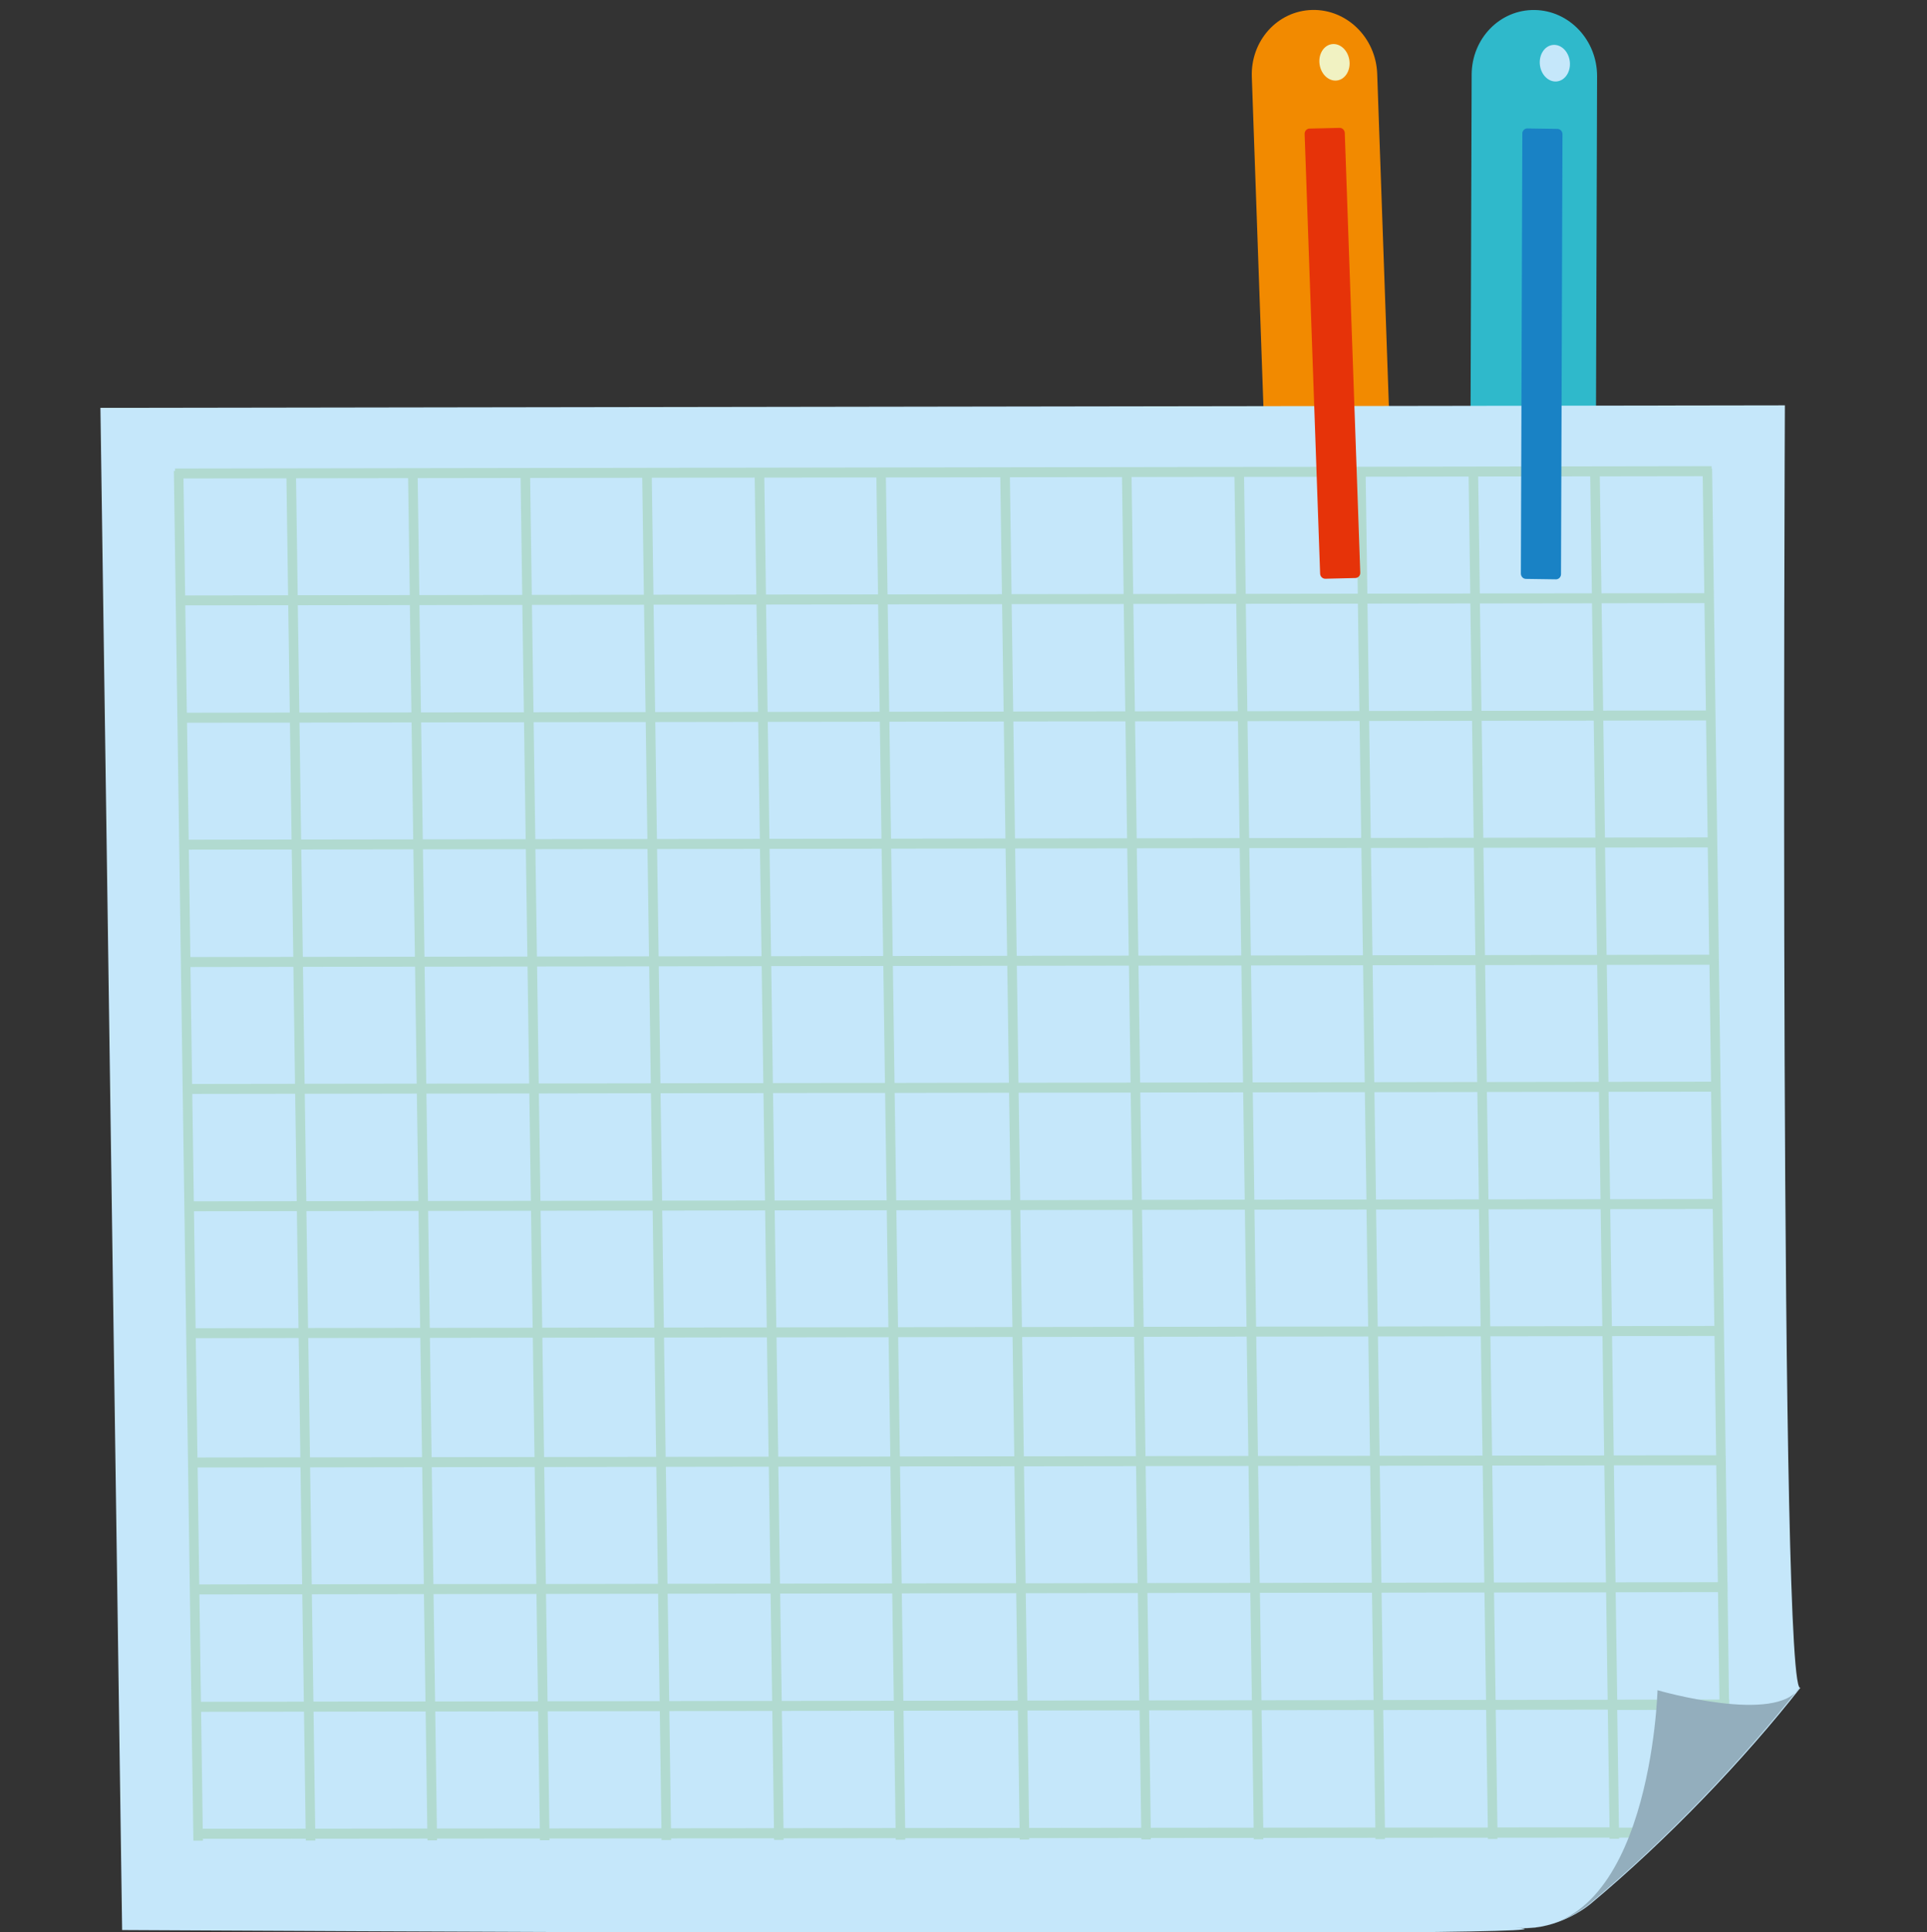
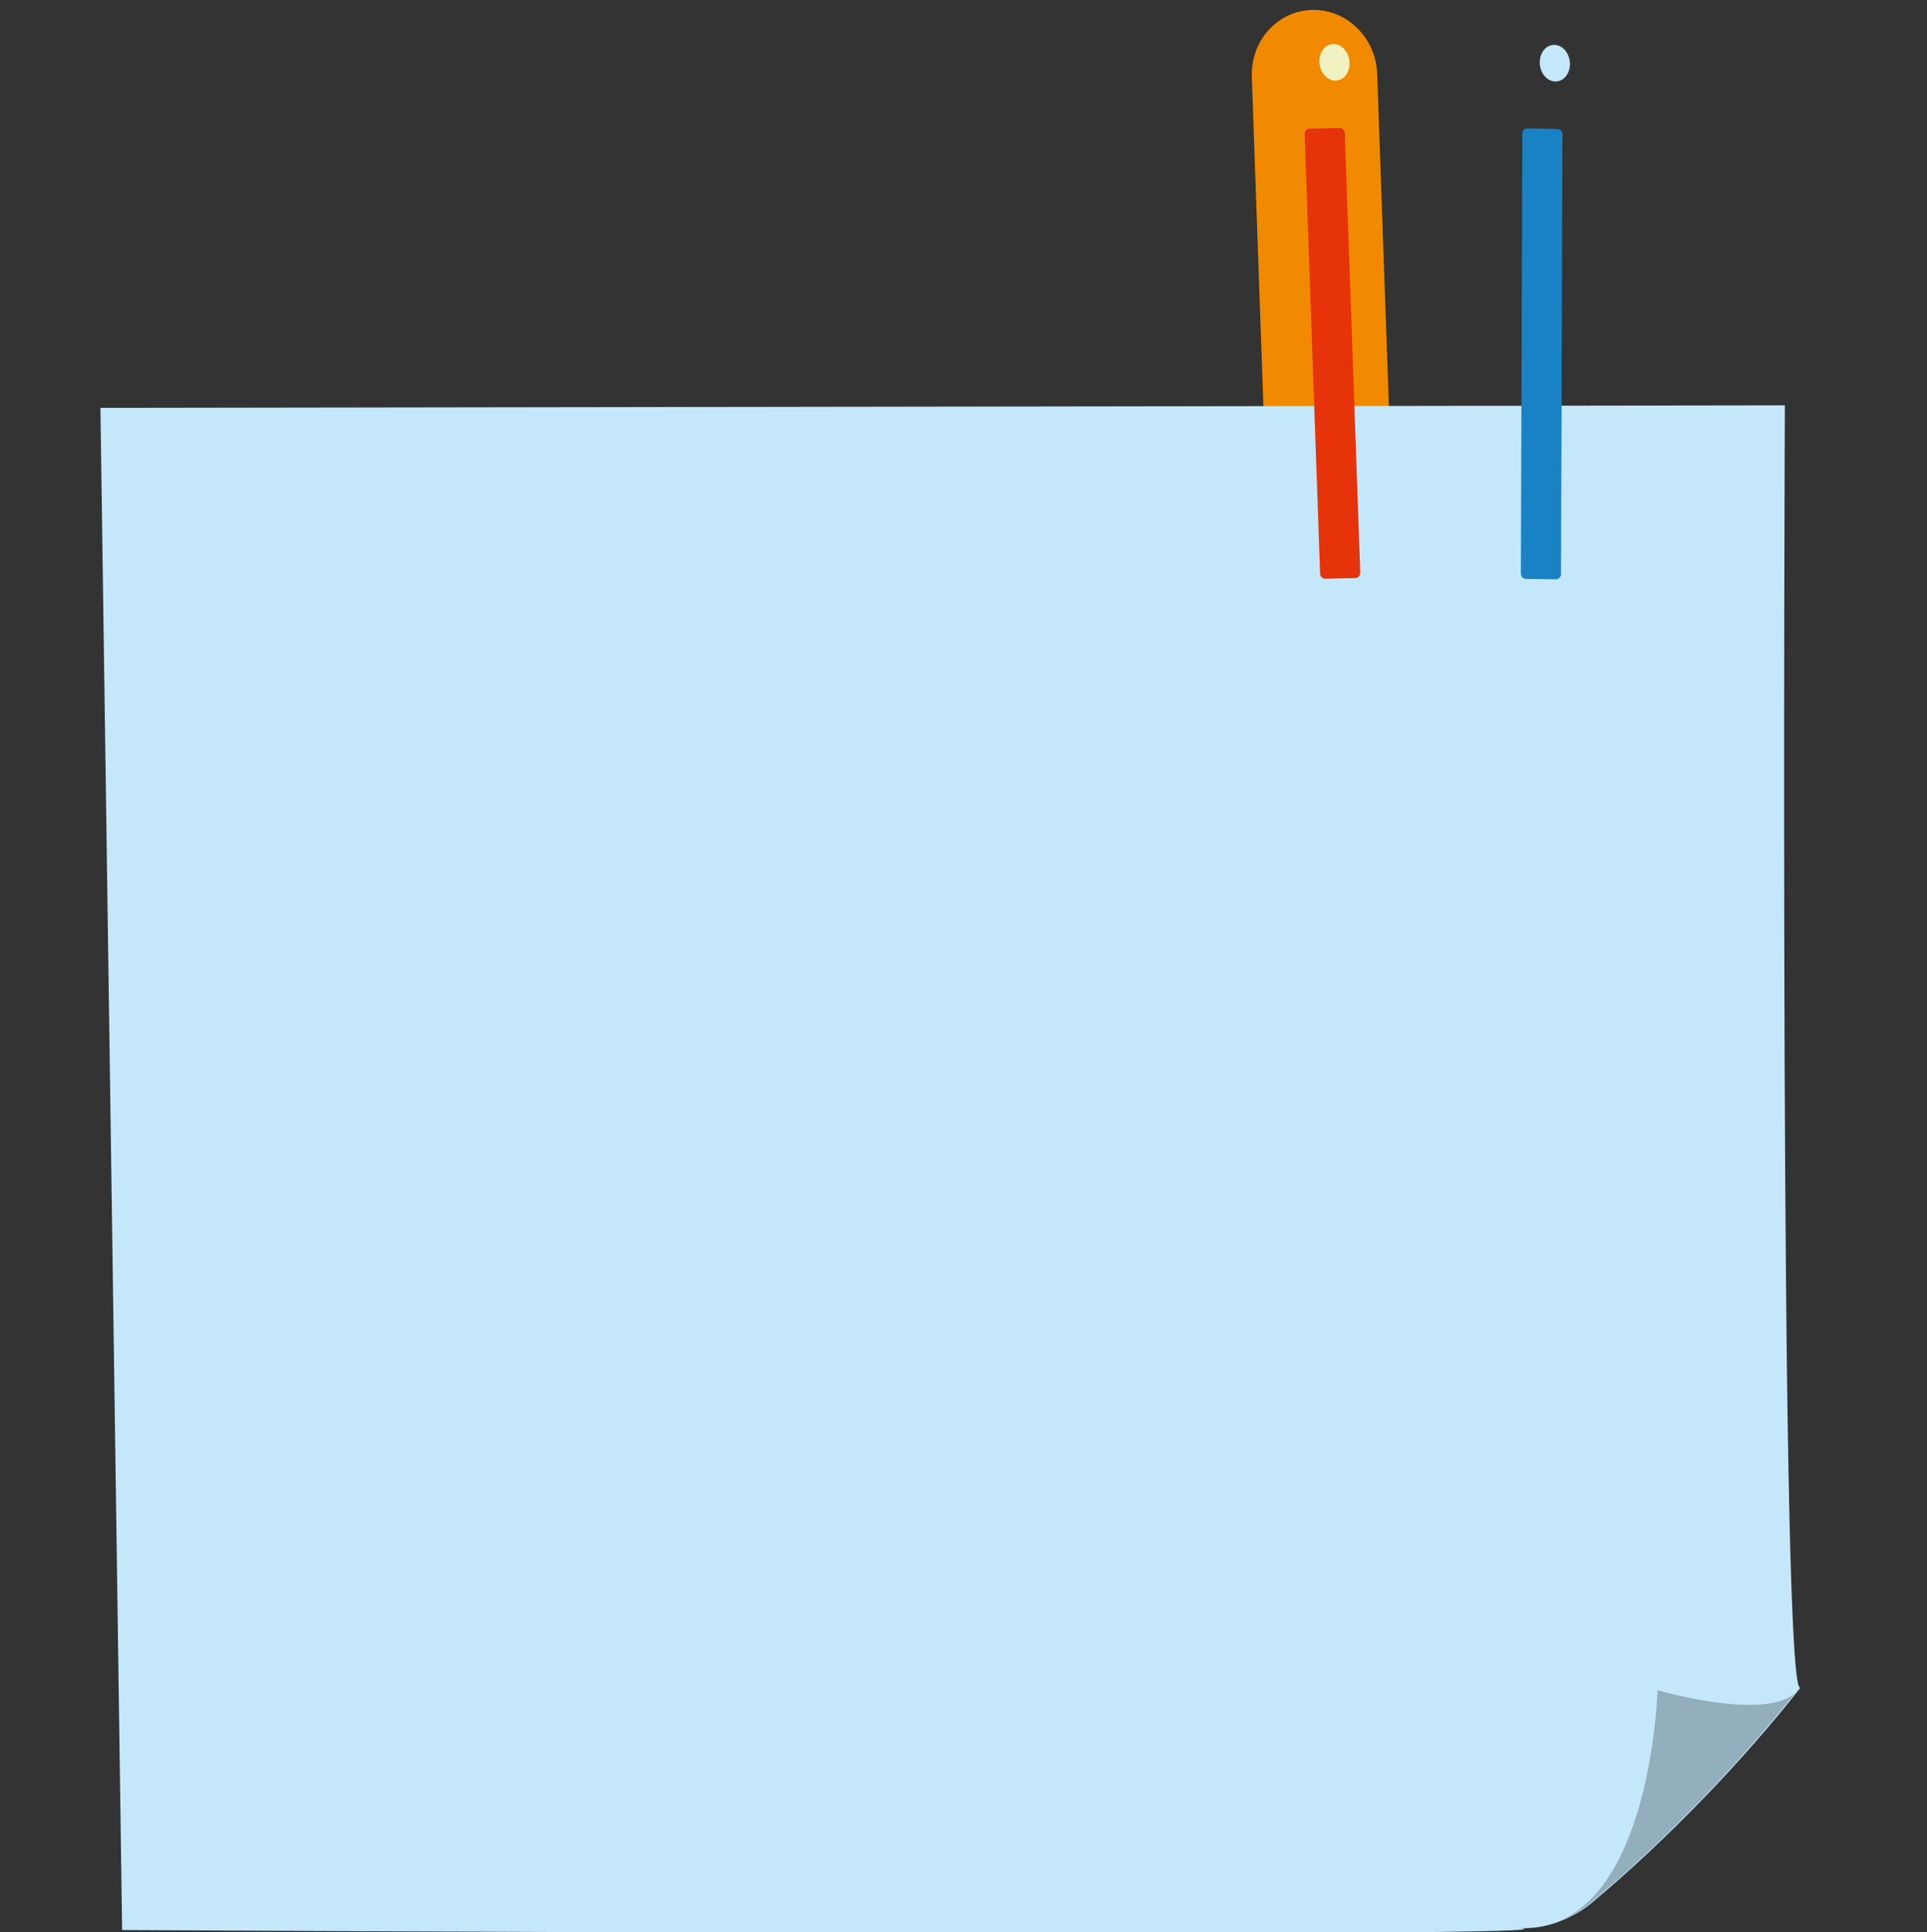
<svg xmlns="http://www.w3.org/2000/svg" version="1.1" id="Layer_1" x="0" y="0" viewBox="0 0 397 398" style="enable-background:new 0 0 397 398" xml:space="preserve">
  <rect x="0" y="0" width="397" height="398" fill="#333333" stroke="none" />
  <style>.st2{fill-rule:evenodd;clip-rule:evenodd;fill:#c5e7fa}</style>
-   <path d="M316.16 2.06c7.14.1 12.9 6.22 12.87 13.67l-.29 89.55c-.02 7.45-5.83 13.4-12.96 13.3-7.14-.1-12.9-6.22-12.88-13.67l.29-89.55c.03-7.44 5.83-13.4 12.97-13.3z" style="fill-rule:evenodd;clip-rule:evenodd;fill:#2fb9cb" />
  <path d="M270.34 2.05c7.13-.17 13.13 5.72 13.39 13.16l3.15 89.5c.26 7.44-5.31 13.62-12.44 13.79-7.13.17-13.13-5.72-13.39-13.16l-3.15-89.5c-.27-7.45 5.3-13.62 12.44-13.79z" style="fill-rule:evenodd;clip-rule:evenodd;fill:#f28a00" />
  <path class="st2" d="m367.72 83.49-347.03.52 4.47 313.54s315.21 1.78 287.2-.5c7.23.82 13.57-3.42 15.32-4.88 15.81-13.2 31.63-29.72 43.36-44.68-4.56 7.8-3.32-264-3.32-264z" />
-   <path d="m356.28 352.12-.03-2.05h-.04l-.3-22.12h.02l-.03-2.06h-.02l-.33-24.09h.01l-.03-2.05h-.01l-2.79-203.24h-.1l-.01-.49-316.56.49.01.49h-.25l4.02 282.14h1.97l-.01-.39 21.2-.02.01.38h1.97l-.01-.38 23.09-.02.01.37h1.97l-.01-.37 21.2-.02.01.36h1.97l-.01-.36 23.09-.02v.34h1.97v-.34l21.21-.02v.33h1.97v-.33l23.09-.02v.32h1.97v-.32l23.57-.02v.31l1.97-.01v-.3l23.09-.02v.29h1.97v-.29l21.2-.02v.28h1.97v-.28l23.09-.02v.27h1.97v-.27l21.2-.02v.26h1.97v-.26l23.09-.02v.25h1.97v-.24l7.31-.01-.03-2.06-7.31.01-.35-24.24 21.06-.03.03 2.43h1.97l-.03-2.43.07-.07zm-2.37-26.22-21.08.03-.34-24.09 21.09-.03.33 24.09zm-98.19-129.09-21.2.03-.32-22.11 21.2-.03.32 22.11zm1.66-22.12 23.09-.03.32 22.11-23.09.04-.32-22.12zm-75.06 48.37-23.09.03-.34-24.09 23.09-.03.34 24.09zm1.63-24.09 23.57-.04.34 24.09-23.57.04-.34-24.09zm-26.69 24.13-21.2.03-.34-24.09 21.2-.03.34 24.09zm.03 2.06.32 22.12-21.2.03-.32-22.12 21.2-.03zm1.97-.01 23.09-.03.32 22.12-23.09.04-.32-22.13zm25.06-.03 23.57-.04.32 22.12-23.57.04-.32-22.12zm25.54-.04 23.09-.03.32 22.12-23.09.04-.32-22.13zm-.03-2.06-.34-24.09 23.09-.03.34 24.09-23.09.03zm24.72-24.12 21.2-.03.34 24.09-21.2.03-.34-24.09zm-2-2.06-23.09.04-.32-22.11 23.09-.03.32 22.1zm-25.06.04-23.57.04-.32-22.11 23.57-.04.32 22.11zm-25.54.04-23.09.04-.32-22.11 23.09-.03.32 22.1zm-25.06.04-21.2.03-.32-22.11 21.2-.03.32 22.11zm-23.18.03-23.09.04-.32-22.12 23.09-.03.32 22.11zm.03 2.06.34 24.09-23.09.03-.34-24.09 23.09-.03zm.37 26.14.32 22.12-23.09.04-.32-22.12 23.09-.04zm.35 24.17.34 24.09-23.09.03-.34-24.09 23.09-.03zm1.97 0 21.2-.03.34 24.09-21.2.03-.34-24.09zm23.17-.04 23.09-.03.34 24.09-23.09.03-.34-24.09zm25.07-.03 23.57-.04.34 24.09-23.57.04-.34-24.09zm25.53-.04 23.09-.03.34 24.09-23.09.03-.34-24.09zm25.07-.04 21.2-.03.34 24.09-21.2.03-.34-24.09zm-.03-2.06-.32-22.12 21.2-.03.32 22.11-21.2.04zM258.1 225l23.09-.03.32 22.11-23.09.04-.32-22.12zm-.03-2.05-.34-24.09 23.09-.03.34 24.09-23.09.03zm24.72-24.13 21.2-.03.34 24.09-21.2.03-.34-24.09zm-.03-2.05-.32-22.11 21.2-.03.32 22.11-21.2.03zm-.35-24.17-.34-24.09 21.2-.03.34 24.09-21.2.03zm-1.97 0-23.09.03-.34-24.09 23.09-.03.34 24.09zm-25.06.04-21.2.03-.34-24.09 21.2-.03.34 24.09zm-23.18.03-23.09.03-.34-24.09 23.09-.03.34 24.09zm-25.06.04-23.57.04-.34-24.09 23.57-.04.34 24.09zm-25.54.04-23.09.03-.34-24.09 23.09-.03.34 24.09zm-25.06.04-21.2.03-.34-24.09 21.2-.03.34 24.09zm-23.17.03-23.09.03-.34-24.09 23.09-.03.34 24.09zm-25.07.04-21.2.03-.34-24.09 21.2-.03.34 24.09zm.03 2.06.32 22.12-21.2.03-.32-22.12 21.2-.03zm.35 24.17.34 24.09-21.2.03-.34-24.09 21.2-.03zm.37 26.14.32 22.12-21.2.03-.32-22.12 21.2-.03zm.35 24.17.34 24.09-21.2.03-.34-24.09 21.2-.03zm.37 26.14.35 24.58-21.2.03-.35-24.58 21.2-.03zm1.97 0 23.09-.03.35 24.58-23.09.03-.35-24.58zm25.06-.04 21.2-.03.35 24.58-21.21.03-.34-24.58zm23.18-.03 23.09-.03.35 24.58-23.09.03-.35-24.58zm25.06-.04 23.57-.04.35 24.58-23.57.04-.35-24.58zm25.54-.04 23.09-.03.35 24.58-23.09.03-.35-24.58zm25.06-.04 21.2-.03.35 24.58-21.2.03-.35-24.58zm23.17-.03 23.09-.03.35 24.58-23.09.03-.35-24.58zm-.03-2.06-.34-24.09 23.09-.03.34 24.09-23.09.03zm24.72-24.12 21.2-.03.34 24.09-21.2.03-.34-24.09zm-.02-2.06-.32-22.11 21.2-.03.32 22.11-21.2.03zm22.85-22.15 23.09-.03.32 22.11-23.09.04-.32-22.12zm-.03-2.05-.34-24.09 23.09-.03.34 24.09-23.09.03zm-.37-26.15-.32-22.11 23.09-.03.32 22.11-23.09.03zm-.34-24.17-.34-24.09 23.09-.03.34 24.09-23.09.03zm-.38-26.14-.32-22.12 23.09-.03.32 22.12-23.09.03zm-1.97 0-21.2.03-.32-22.12 21.2-.03.32 22.12zm-23.17.04-23.09.03-.32-22.12 23.09-.03.32 22.12zm-25.06.03-21.2.03-.32-22.12 21.2-.03.32 22.12zm-23.18.04-23.09.03-.32-22.12 23.09-.03.32 22.12zm-25.06.04-23.57.04-.32-22.12 23.57-.04.32 22.12zm-25.54.04-23.09.03-.32-22.11 23.09-.03.32 22.11zm-25.06.03-21.2.03-.32-22.11 21.2-.03.32 22.11zm-23.17.04-23.09.03-.32-22.11 23.09-.03.32 22.11zm-25.07.04-21.2.03-.32-22.11 21.2-.03.32 22.11zm-23.17.03-23.09.03-.32-22.11 23.09-.03.32 22.11zm.03 2.06.34 24.09-23.09.03-.34-24.09 23.09-.03zm.37 26.14.32 22.12-23.09.04-.32-22.12 23.09-.04zm.35 24.17.34 24.09-23.09.03-.34-24.09 23.09-.03zm.37 26.14.32 22.12-23.09.04-.32-22.12 23.09-.04zm.34 24.17.34 24.09-23.09.03-.34-24.09 23.09-.03zm.38 26.15.35 24.58-23.09.03-.35-24.58 23.09-.03zm.38 26.63.34 24.09-23.09.04-.34-24.09 23.09-.04zm1.97 0 21.2-.03.34 24.09-21.2.03-.34-24.09zm23.17-.03 23.09-.03.34 24.09-23.09.04-.34-24.1zm25.06-.04 21.21-.03.34 24.09-21.21.03-.34-24.09zm23.17-.04 23.09-.03.34 24.09-23.09.04-.34-24.1zm25.07-.04 23.57-.04.34 24.09-23.57.04-.34-24.09zm25.54-.03 23.09-.03.34 24.09-23.09.04-.34-24.1zm25.06-.04 21.2-.03.34 24.09-21.2.03-.34-24.09zm23.17-.04 23.09-.03.34 24.09-23.09.04-.34-24.1zm25.07-.03 21.2-.03.34 24.09-21.2.03-.34-24.09zm-.03-2.06-.35-24.58 21.2-.03.35 24.58-21.2.03zm22.82-24.61 23.09-.03.35 24.58-23.09.03-.35-24.58zm-.03-2.06-.34-24.09 23.09-.03.34 24.09-23.09.03zm24.72-24.13 21.12-.03.33 24.09-21.11.03-.34-24.09zm-.03-2.05-.32-22.11 21.13-.03.3 22.11-21.11.03zm-.34-24.17-.34-24.09 21.15-.03.33 24.09-21.14.03zm-.38-26.15-.32-22.11 21.16-.03.3 22.11-21.14.03zm-.34-24.17-.34-24.09 21.17-.03.33 24.09-21.16.03zm-.37-26.14-.32-22.12 21.19-.03.3 22.12-21.17.03zm-.35-24.17-.34-24.09 21.2-.03.33 24.09-21.19.03zm-1.97 0-23.09.03-.34-24.09 23.09-.03.34 24.09zm-25.06.04-21.2.03-.34-24.09 21.2-.03.34 24.09zm-23.17.04-23.09.03-.34-24.09 23.09-.03.34 24.09zm-25.07.03-21.2.03-.34-24.09 21.2-.03.34 24.09zm-23.17.04-23.09.03-.34-24.09 23.09-.03.34 24.09zm-25.07.04-23.57.04-.34-24.09 23.57-.04.34 24.09zm-25.53.04-23.09.03-.34-24.09 23.09-.03.34 24.09zm-25.07.03-21.2.03-.34-24.09 21.2-.03.34 24.09zm-23.17.04-23.09.03-.34-24.09 23.09-.03.34 24.09zm-25.06.04-21.2.03-.34-24.09 21.2-.03.34 24.09zm-23.17.03-23.09.03-.34-24.09 23.09-.03.34 24.09zm-25.07.04-21.21.03-.34-24.09 21.21-.03.34 24.09zm.03 2.05.32 22.11-21.21.03-.32-22.11 21.21-.03zm.35 24.18.34 24.09-21.2.03-.34-24.09 21.2-.03zm.37 26.14.32 22.12-21.2.03-.32-22.12 21.2-.03zm.34 24.17.34 24.09-21.2.03-.34-24.09 21.2-.03zm.37 26.14.32 22.12-21.2.03-.32-22.12 21.2-.03zm.35 24.17.34 24.09-21.2.03-.34-24.09 21.2-.03zm.37 26.14.35 24.58-21.2.03-.35-24.58 21.2-.03zm.38 26.64.34 24.09-21.2.03-.34-24.09 21.2-.03zm.37 26.15.32 22.11-21.2.03-.32-22.11 21.2-.03zm1.97-.01 23.09-.03.32 22.11-23.09.03-.32-22.11zm25.07-.03 21.2-.03.32 22.11-21.2.03-.32-22.11zm23.17-.04 23.09-.03.32 22.11-23.09.03-.32-22.11zm25.06-.04 21.21-.03.32 22.11-21.21.03-.32-22.11zm23.18-.03 23.09-.03.32 22.11-23.09.03-.32-22.11zm25.06-.04 23.57-.04.32 22.12-23.57.04-.32-22.12zm25.54-.04 23.09-.03.32 22.12-23.09.03-.32-22.12zm25.06-.04 21.2-.03.32 22.12-21.2.03-.32-22.12zm23.18-.03 23.09-.03.32 22.12-23.09.03-.32-22.12zm25.06-.04 21.2-.03.32 22.12-21.2.03-.32-22.12zm23.17-.03 23.09-.03.32 22.12-23.09.03-.32-22.12zm-.03-2.06-.34-24.09 23.09-.03.34 24.09-23.09.03zm24.69-26.18-.35-24.58 21.11-.03.34 24.58-21.1.03zm-290.69 76.9-.34-24.09 21.2-.03.34 24.1-21.2.02zm23.17-.02-.34-24.1 23.09-.04.34 24.11-23.09.03zm25.07-.03-.34-24.11 21.2-.03.34 24.12-21.2.02zm23.17-.02-.34-24.12 23.09-.04.34 24.14-23.09.02zm25.06-.03-.34-24.14 21.21-.03.34 24.15-21.21.02zm23.18-.02-.34-24.15 23.09-.04.34 24.16-23.09.03zm25.06-.03-.34-24.16 23.57-.04.34 24.18-23.57.02zm25.54-.02-.34-24.18 23.09-.04.34 24.19-23.09.03zm25.06-.03-.34-24.19 21.2-.03.34 24.2-21.2.02zm23.18-.02-.35-24.2 23.09-.04.35 24.21-23.09.03zm25.06-.02-.35-24.21 21.2-.03.35 24.23-21.2.01zm46.27-.05-23.09.02-.35-24.23 23.09-.04.35 24.25zm1.59-26.3-.32-22.12 21.08-.03.3 22.12-21.06.03z" style="fill-rule:evenodd;clip-rule:evenodd;fill:#b1dad0" />
  <path d="M312.09 397.09c28.02 2.28 29.39-48.94 29.39-48.94s24.73 7.18 29.29-.62c-11.74 14.95-27.55 31.48-43.36 44.68-1.76 1.47-8.09 5.7-15.32 4.88z" style="fill-rule:evenodd;clip-rule:evenodd;fill:#93aebd" />
  <path d="m269.78 26.49 6.2-.15c.57-.01 1.05.46 1.07 1.05l3.19 90.57c.02.6-.43 1.09-1 1.1l-6.2.15c-.57.01-1.05-.46-1.07-1.05l-3.19-90.57c-.02-.6.43-1.09 1-1.1z" style="fill-rule:evenodd;clip-rule:evenodd;fill:#e63309" />
  <path d="M274.35 9.1c1.69-.26 3.32 1.2 3.64 3.26.32 2.06-.79 3.95-2.48 4.21-1.69.26-3.32-1.2-3.64-3.26-.33-2.06.79-3.95 2.48-4.21z" style="fill-rule:evenodd;clip-rule:evenodd;fill:#f1f2c2" />
  <path d="m314.66 26.46 6.21.09c.57.01 1.03.5 1.03 1.09l-.3 90.63c0 .59-.47 1.07-1.04 1.06l-6.2-.09c-.57-.01-1.03-.5-1.03-1.1l.3-90.63c-.01-.58.46-1.06 1.03-1.05z" style="fill-rule:evenodd;clip-rule:evenodd;fill:#1982c5" />
  <path class="st2" d="M319.89 9.26c1.7-.2 3.27 1.32 3.52 3.4.24 2.07-.94 3.91-2.64 4.11-1.7.2-3.27-1.32-3.52-3.39-.24-2.08.94-3.92 2.64-4.12z" />
</svg>